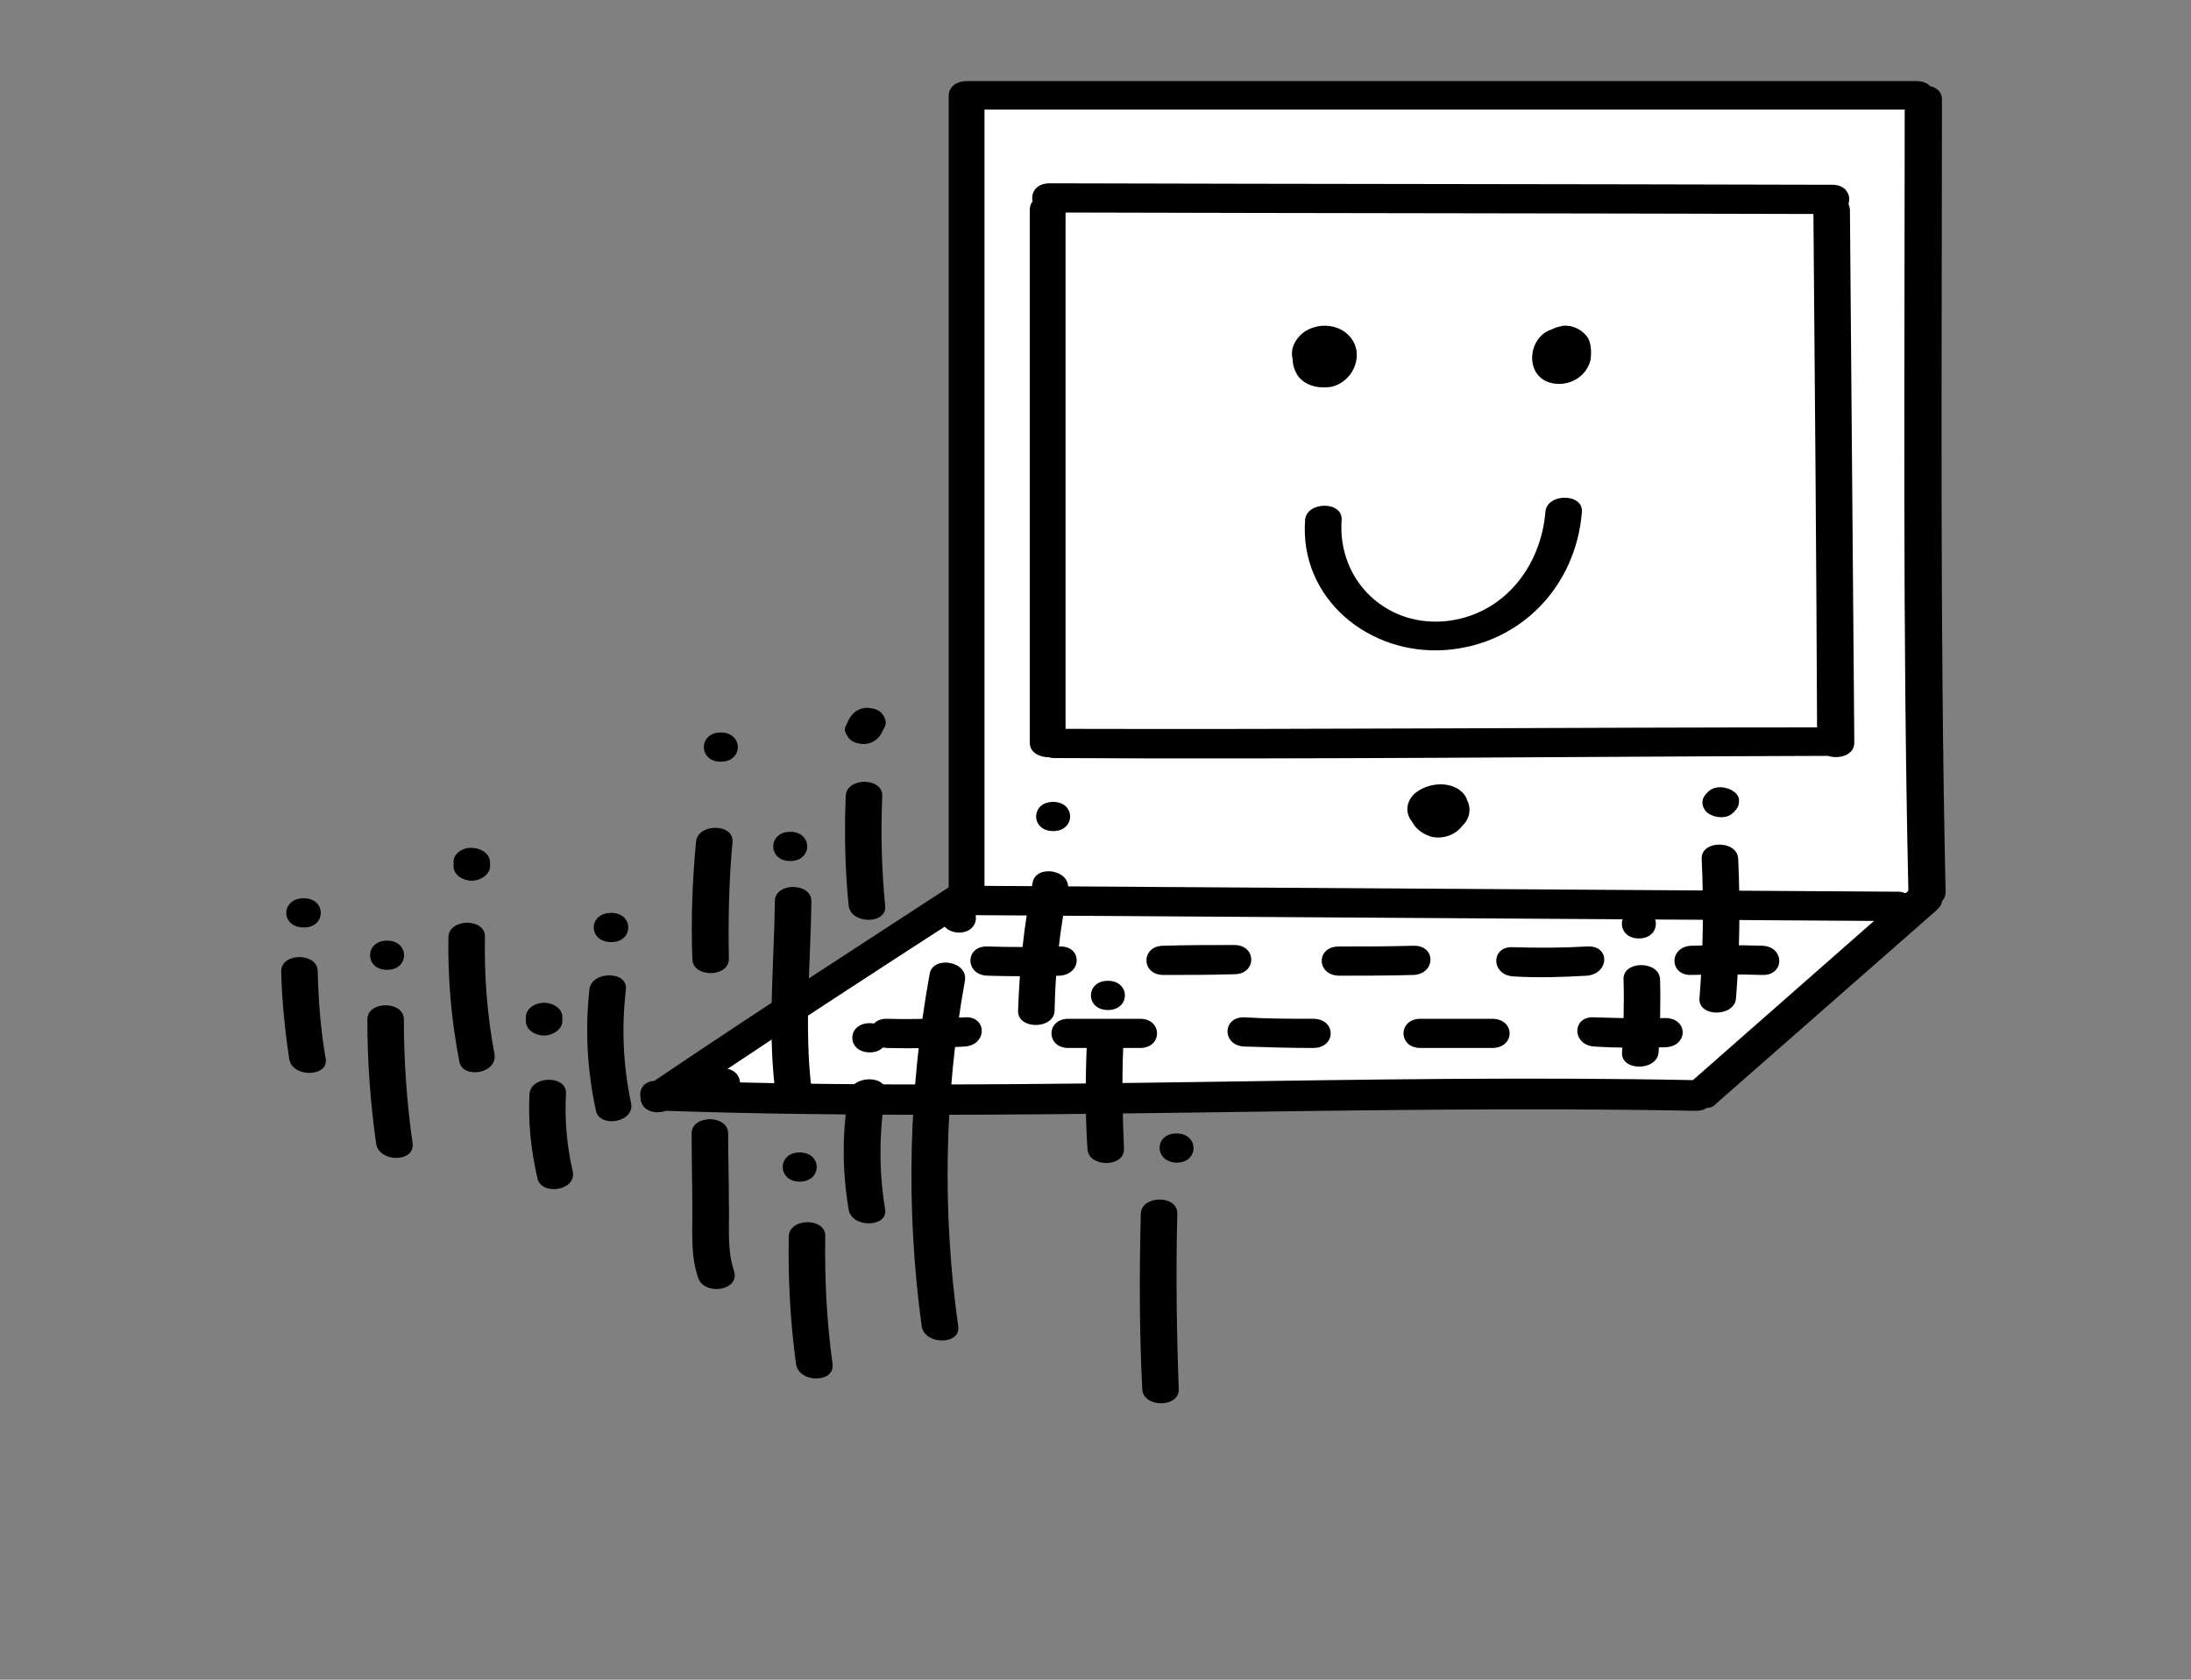
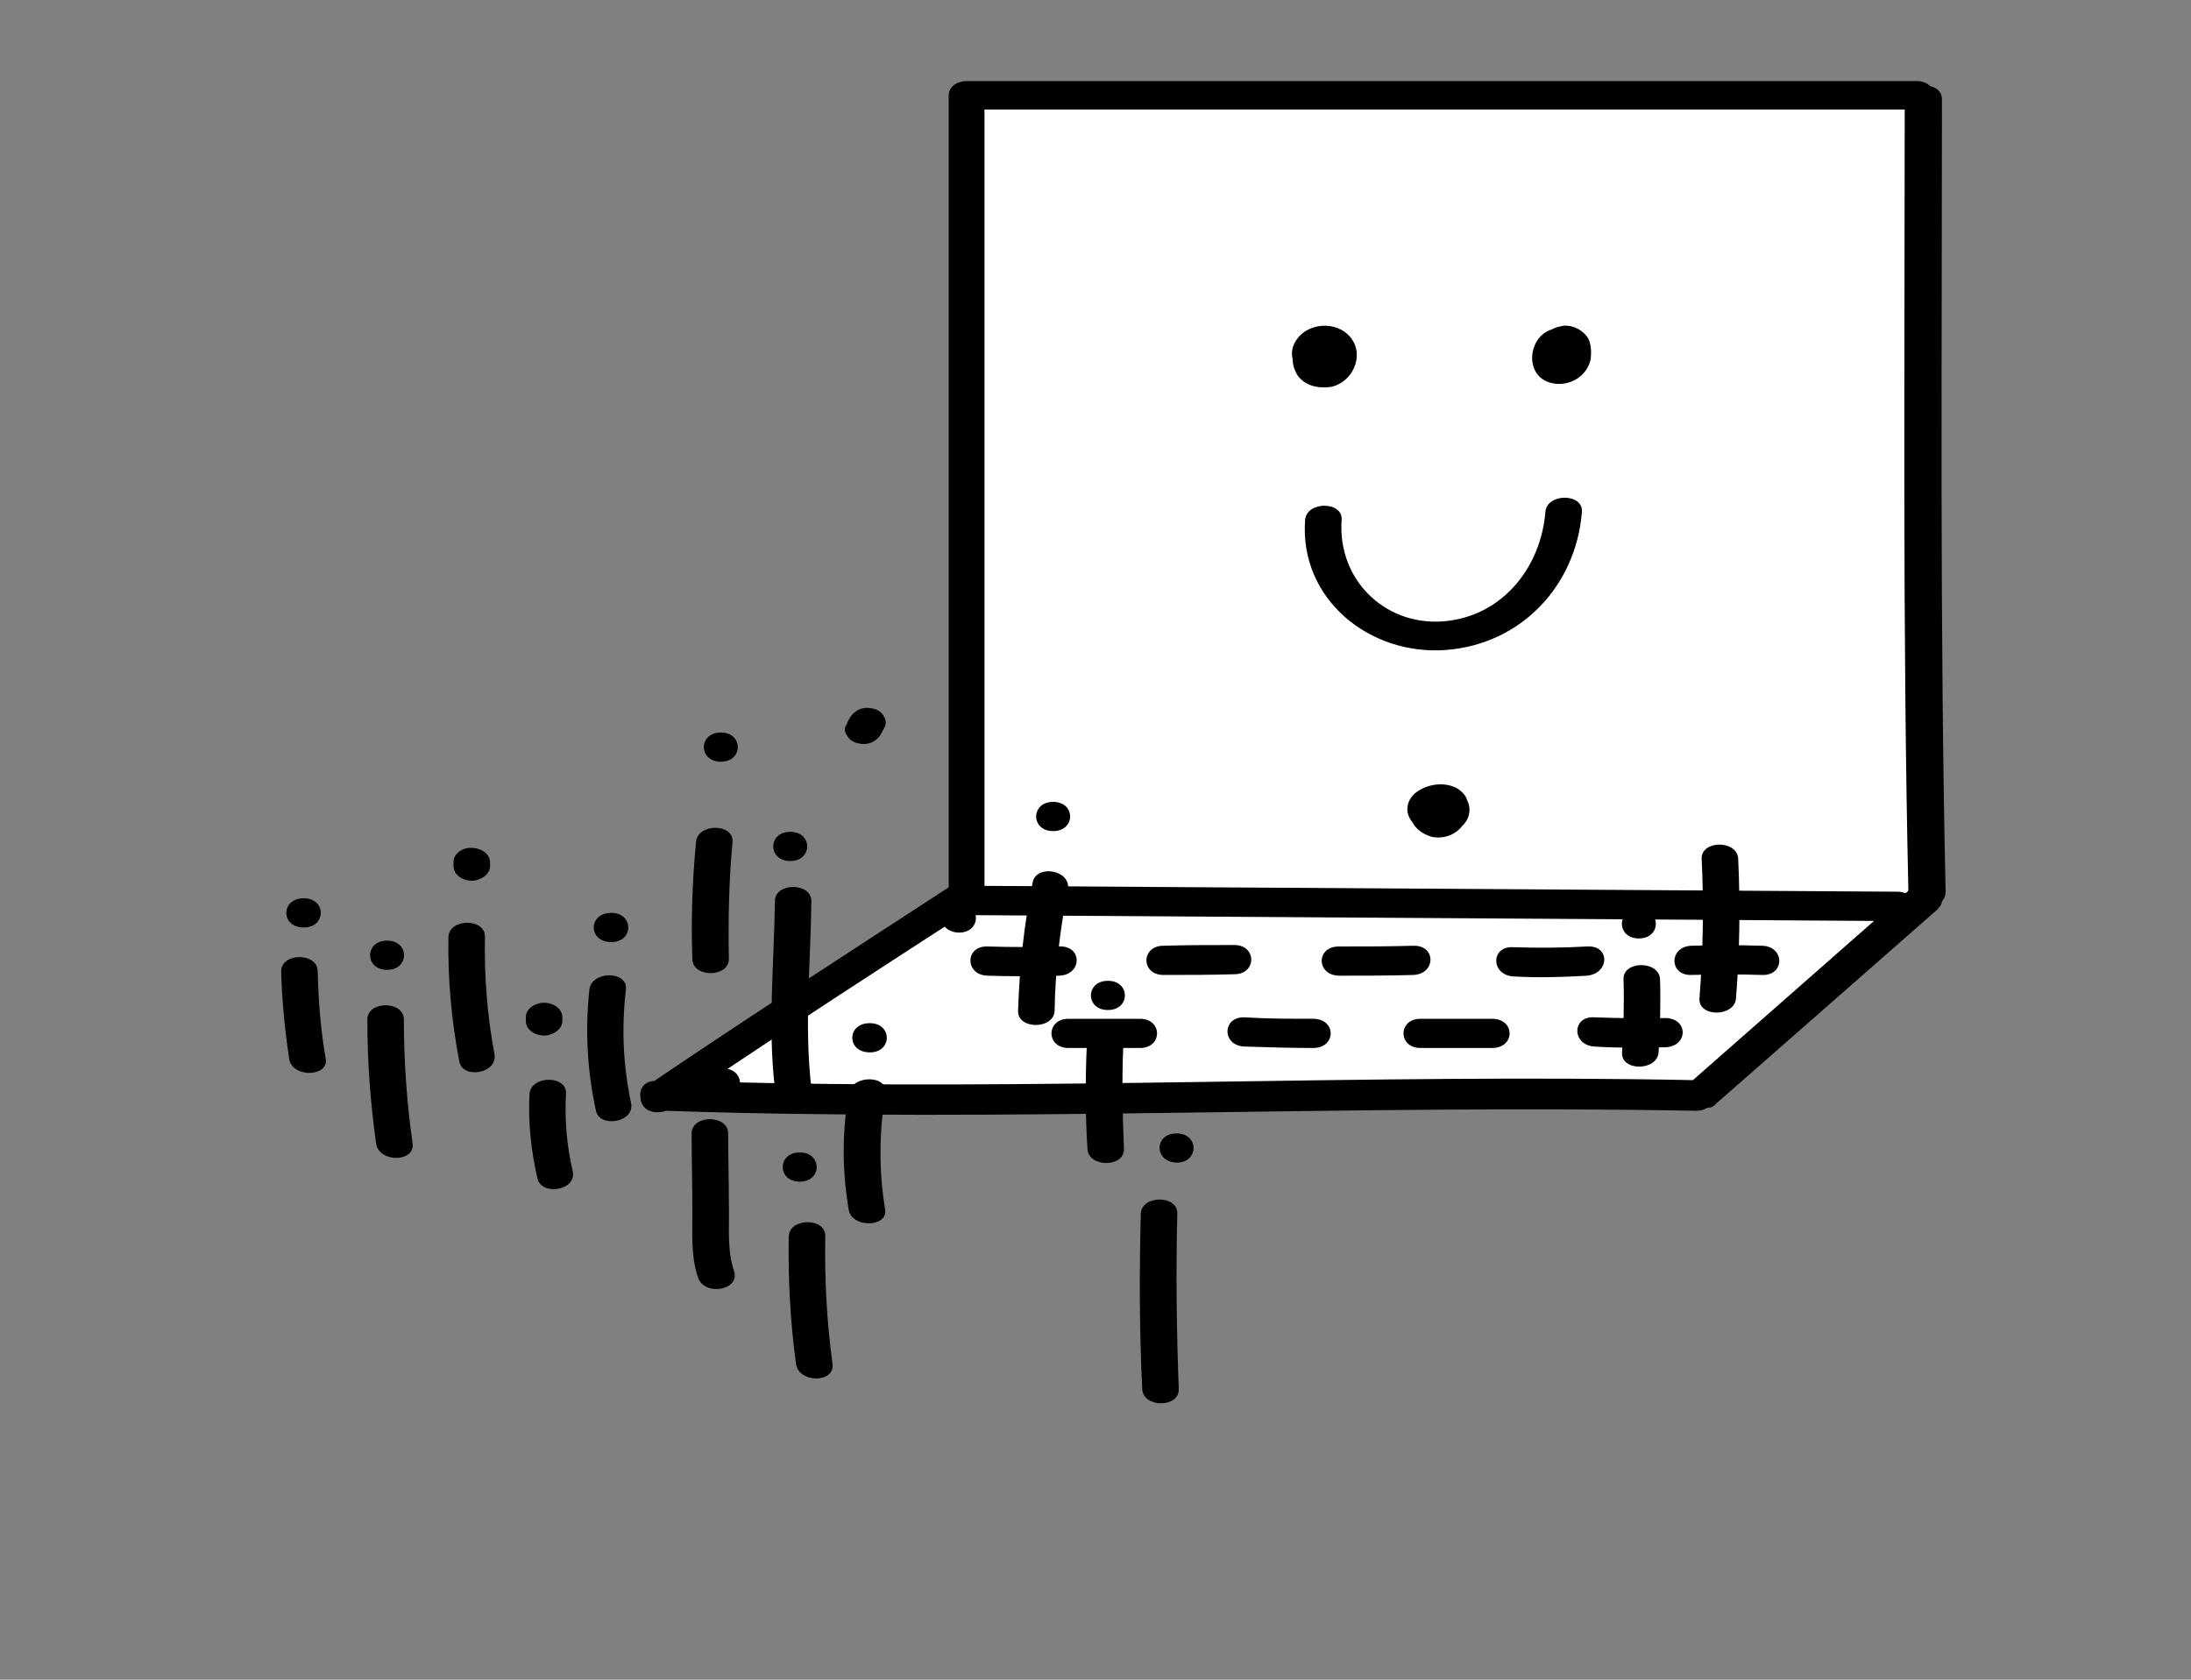
<svg xmlns="http://www.w3.org/2000/svg" version="1.1" id="Layer_1" x="0px" y="0px" viewBox="0 0 300 230" style="enable-background:new 0 0 300 230;" xml:space="preserve">
  <rect x="0" y="0" width="300" height="230" fill="#808080" stroke="none" />
  <style type="text/css">
	.st0{fill:#FFFFFF;}
</style>
  <title>confetti_2016_11_16</title>
  <polygon class="st0" points="133.6,13 263.2,13 263.2,122.3 232.7,150.3 91,150.3 132.2,122.3 " />
  <g>
    <path d="M265.9,13.6c0-1-0.7-1.6-1.6-1.8c-0.4-0.4-1-0.7-1.9-0.7H132.6c-0.1,0-0.1,0-0.2,0c-1.3,0-2.5,0.7-2.5,2v108.4   c-13.5,8.8-27,17.5-40.3,26.5c-1.5,0.1-2.1,1.2-1.9,2.3c0,1,0.8,2,2.3,2c0.5,0,0.9-0.1,1.2-0.2c47,1.6,94-0.9,141,0   c0.6,0,1.1-0.1,1.5-0.4c0.5,0,1-0.2,1.3-0.6l30.2-26.5c0.4-0.4,0.7-0.8,0.7-1.2c0.3-0.3,0.5-0.7,0.5-1.3   C265.6,85.9,265.9,49.7,265.9,13.6z M231.8,147.9c-44.9-0.9-89.9,1.5-134.8,0.2c11.5-7.7,23.2-15.3,34.8-22.8l124.8,0.8   C248.3,133.4,240,140.7,231.8,147.9z M260.9,122.3c-0.3-0.1-0.6-0.2-1-0.2l-125.1-0.8V15h126c0,35.6-0.3,71.3,0.5,106.9   C261.3,122,261.1,122.2,260.9,122.3z" />
-     <path d="M253.3,28.8c0-0.3-0.1-0.6-0.2-0.9c0.4-1.1-0.3-2.6-2.2-2.6c-35.7-0.1-71.5-0.1-107.2-0.2c-1.9,0-2.6,1.4-2.3,2.5   c-0.3,0.3-0.4,0.7-0.4,1.2v72.9c0,1.4,1.4,2,2.7,2c0.2,0.1,0.5,0.1,0.8,0.1c35.3,0.2,70.5-0.2,105.8-0.3c1.5,0.5,3.6-0.1,3.6-1.8   L253.3,28.8z M145.9,99.8V29.1c34.1,0.1,68.3,0.1,102.4,0.2c0.2,23.4,0.4,46.8,0.5,70.3C214.6,99.6,180.2,99.9,145.9,99.8z" />
    <path d="M200.9,109.6c-0.2-0.7-0.7-1.2-1.3-1.6c-1.7-1-4.1-0.7-5.7,0.5c-0.7,0.5-1.2,1.4-1.2,2.3c0,0.7,0.3,1.3,0.7,1.8   c0.5,1,1.6,1.7,2.7,2c1.6,0.3,3.2-0.3,4.1-1.5C201.2,112.2,201.5,110.8,200.9,109.6z" />
    <path d="M185,46.3c-1.9-2.5-6.2-2.2-7.7,0.6c-0.4,0.7-0.5,1.5-0.3,2.3c0,0.7,0.2,1.4,0.6,2.1c1,1.5,2.8,1.9,4.5,1.7   C185.1,52.5,186.9,48.8,185,46.3z" />
    <path d="M217.5,46.4c-0.7-1.2-2.1-1.9-3.4-1.8c-0.5,0.1-1.1,0.2-1.6,0.5c-3.4,1-3.9,6.7,0.2,7.4c2.3,0.4,4.6-1,5.1-3.3   C217.9,48.3,217.9,47.3,217.5,46.4z" />
    <path d="M211.6,70.1C211,77.5,206,84,198.4,85c-8.4,1.1-15.3-5.4-14.7-13.8c0.2-2.6-4.8-2.6-5,0C177.9,82,187.5,89.8,198,89   c10.3-0.8,17.8-8.8,18.6-18.9C216.8,67.5,211.8,67.5,211.6,70.1z" />
    <path d="M145.1,129.6c-3.3,0.1-6.6,0.1-9.9,0c-3.1-0.1-3.1,3.9,0,4c3.3,0.1,6.6,0.1,9.9,0C148.2,133.4,148.2,129.5,145.1,129.6z" />
    <path d="M169,129.4c-3.2,0-6.5,0-9.7,0.1c-3.1,0-3.1,4,0,4c3.2,0,6.5,0,9.7-0.1C172.1,133.4,172.1,129.4,169,129.4z" />
    <path d="M193.5,129.5c-3.4,0.1-6.8,0.1-10.2,0.1c-3.1,0-3.1,3.9,0,4c3.4,0,6.8,0,10.2-0.1C196.6,133.4,196.7,129.4,193.5,129.5z" />
    <path d="M217.3,129.6c-3.4,0.2-6.7,0.2-10.1,0.1c-3.1-0.2-3.1,3.8,0,4c3.4,0.2,6.7,0.1,10.1-0.1   C220.4,133.3,220.5,129.4,217.3,129.6z" />
    <path d="M241.3,129.5c-3.2-0.1-6.5-0.1-9.7,0c-3.1,0.1-3.1,4.1,0,4c3.2-0.1,6.5-0.1,9.7,0C244.4,133.6,244.4,129.6,241.3,129.5z" />
-     <path d="M132.1,139.3c-3.5,0.2-7.1,0.3-10.6,0.2c-3.1-0.1-3.1,3.9,0,4c3.6,0.1,7.1,0,10.6-0.2C135.2,143.1,135.2,139.1,132.1,139.3   z" />
    <path d="M156.1,139.5h-9.8c-3.1,0-3.1,4,0,4h9.8C159.2,143.5,159.2,139.5,156.1,139.5z" />
    <path d="M179.8,139.5c-3.1,0-6.3,0-9.4-0.2c-3.1-0.1-3.1,3.9,0,4c3.1,0.1,6.3,0.2,9.4,0.2C183,143.5,183,139.5,179.8,139.5z" />
    <path d="M204.3,139.5h-9.8c-3.1,0-3.1,4,0,4h9.8C207.5,143.5,207.5,139.5,204.3,139.5z" />
    <path d="M228,139.4c-3.2,0.1-6.5,0-9.7-0.1c-3.1-0.2-3.1,3.8,0,4c3.2,0.2,6.5,0.2,9.7,0.1C231.2,143.3,231.2,139.4,228,139.4z" />
    <path d="M131.3,123.7c3.1,0,3.1,4,0,4C128.1,127.6,128.1,123.7,131.3,123.7z" />
    <path d="M148.8,143.3c0.1-2.6,5.1-2.6,5,0c-0.2,4.7-0.1,9.3,0.1,14c0.1,2.6-4.9,2.6-5,0C148.6,152.7,148.6,148,148.8,143.3z" />
    <path d="M151.7,134.3c3.1,0,3.1,4,0,4C148.6,138.3,148.6,134.3,151.7,134.3z" />
    <path d="M108.2,113.9c3.1,0,3.1,4,0,4C105.1,117.9,105.1,113.9,108.2,113.9z" />
    <path d="M80.7,135.5c0.3-2.6,5.3-2.6,5,0c-0.6,5.2-0.4,10.3,0.7,15.5c0.6,2.7-4.3,3.5-4.8,1.1C80.4,146.6,80.1,141.1,80.7,135.5z" />
    <path d="M83.7,125c3.1,0,3.1,4,0,4C80.5,129,80.5,125,83.7,125z" />
    <path d="M61.4,128.3c0.1-2.6,5.1-2.6,5,0c-0.1,5.4,0.3,10.7,1.3,16c0.5,2.7-4.3,3.5-4.8,1.1C61.8,139.7,61.3,134,61.4,128.3z" />
    <path d="M64.6,116.1c1.1,0,2.5,0.7,2.5,2v0.5c0,1.2-1.4,2-2.5,2c-1.1,0-2.5-0.7-2.5-2V118C62.1,116.8,63.5,116,64.6,116.1z" />
    <path d="M72.5,149.8c0.2-2.6,5.2-2.6,5,0c-0.2,3.5,0.1,7,0.9,10.5c0.7,2.7-4.2,3.5-4.8,1.1C72.7,157.5,72.3,153.7,72.5,149.8z" />
    <path d="M74.5,137.3c1.1,0,2.5,0.7,2.5,2v0.5c0,1.2-1.4,2-2.5,2c-1.1,0-2.5-0.7-2.5-2v-0.5C72,138,73.4,137.3,74.5,137.3z" />
    <path d="M99,146.3c3.1,0,3.1,4,0,4C95.9,150.3,95.9,146.3,99,146.3z" />
    <path d="M119.1,140.1c3.1,0,3.1,4,0,4C115.9,144.1,115.9,140.1,119.1,140.1z" />
    <path d="M156.2,166.2c0.1-2.6,5.1-2.6,5,0c-0.2,8-0.1,16,0.2,24c0.1,2.6-4.9,2.6-5,0C156,182.2,156,174.2,156.2,166.2z" />
    <path d="M161.1,155.2c3.1,0,3.1,4,0,4C158,159.1,158,155.2,161.1,155.2z" />
    <path d="M53,128.8c3.1,0,3.1,4,0,4C49.9,132.8,49.9,128.8,53,128.8z" />
    <path d="M43.5,133c0.1,4,0.4,8,1.1,12c0.4,2.5-4.6,2.6-5,0c-0.6-4-1-8-1.1-12C38.5,130.4,43.5,130.4,43.5,133z" />
    <path d="M41.6,123c3.1,0,3.1,4,0,4C38.4,127,38.4,123,41.6,123z" />
    <path d="M95.3,115.3c0.2-2.6,5.2-2.6,5,0c-0.5,5.3-0.6,10.7-0.5,16c0,2.6-5,2.6-5,0C94.6,125.9,94.8,120.6,95.3,115.3z" />
    <path d="M98.7,100.3c3.1,0,3.1,4,0,4C95.6,104.3,95.6,100.3,98.7,100.3z" />
-     <path d="M115.8,109c0.1-2.6,5.1-2.6,5,0c-0.2,5-0.1,10,0.4,15c0.3,2.6-4.7,2.6-5,0C115.7,119,115.6,114,115.8,109z" />
    <path d="M115.8,99.4c0.2-0.3,0.3-0.7,0.5-1c0.6-1.1,1.8-1.7,3.1-1.4c0.6,0.1,1.2,0.4,1.5,0.9c0.3,0.4,0.5,1,0.3,1.5l-0.5,1   c-0.6,1.1-1.8,1.7-3.1,1.4c-0.6-0.1-1.2-0.4-1.5-0.9C115.8,100.5,115.5,99.9,115.8,99.4z" />
    <path d="M141.4,120.8c0.5-2.5,5.4-1.7,4.8,1.1c-1.1,5.5-1.7,10.9-1.8,16.5c-0.1,2.6-5.1,2.6-5,0   C139.6,132.4,140.2,126.6,141.4,120.8z" />
    <path d="M144.2,109.8c3.1,0,3.1,4,0,4C141.1,113.8,141.1,109.8,144.2,109.8z" />
    <path d="M108,169.3c0.1-2.6,5.1-2.6,5,0c-0.1,5.9,0.2,11.7,1,17.5c0.3,2.6-4.6,2.6-5,0C108.2,181,107.9,175.1,108,169.3z" />
    <path d="M109.5,157.8c3.1,0,3.1,4,0,4C106.4,161.8,106.4,157.8,109.5,157.8z" />
    <path d="M111.1,123.4c0-2.6-5-2.6-5,0c-0.1,8.4-1,17.2,0,25.6c0.3,2.6,5.3,2.6,5,0C110.1,140.6,111,131.8,111.1,123.4z" />
    <path d="M56.5,156.6c-0.8-5.6-1.2-11.3-1.2-17c0-2.6-5-2.6-5,0c0,5.7,0.4,11.3,1.2,17C51.9,159.2,56.8,159.2,56.5,156.6z" />
    <path d="M100.5,174c-1-2.9-0.6-6.3-0.7-9.3c0-3.2-0.1-6.3-0.1-9.5c0-2.6-5-2.6-5,0c0,3.6,0.1,7.3,0.1,10.9c0,3-0.2,6,0.8,8.9   C96.5,177.5,101.4,176.7,100.5,174z" />
    <path d="M116.2,149.7c-0.9,5.3-0.9,10.6,0,15.9c0.4,2.6,5.4,2.5,5,0c-0.9-5.3-0.8-10.6,0-15.9C121.7,147.2,116.7,147.1,116.2,149.7   z" />
    <path d="M224.4,124.5c-3.1,0-3.1,4,0,4C227.5,128.5,227.5,124.5,224.4,124.5z" />
    <path d="M227.3,134.1c-0.1-2.6-5.1-2.6-5,0c0.1,3.3,0,6.7-0.2,10c-0.2,2.6,4.8,2.6,5,0C227.3,140.8,227.4,137.4,227.3,134.1z" />
-     <path d="M237.4,108.4c-0.9-0.7-2.6-0.9-3.5,0c0,0-0.1,0.1-0.1,0.1c-0.4,0.4-0.7,0.8-0.7,1.4c0,0.5,0.3,1.1,0.7,1.4   c0.9,0.7,2.6,0.9,3.5,0c0,0,0.1-0.1,0.1-0.1c0.4-0.4,0.7-0.8,0.7-1.4C238.2,109.3,237.9,108.7,237.4,108.4z" />
    <path d="M238,117.6c-0.1-2.6-5.1-2.6-5,0c0.3,6.4,0.2,12.7-0.3,19.1c-0.2,2.6,4.8,2.6,5,0C238.2,130.4,238.3,124,238,117.6z" />
-     <path d="M127.3,133.3c-2.9,16-3.3,32.1-1.1,48.3c0.4,2.6,5.4,2.6,5,0c-2.2-15.7-1.9-31.6,0.9-47.2   C132.7,131.6,127.8,130.8,127.3,133.3z" />
  </g>
</svg>